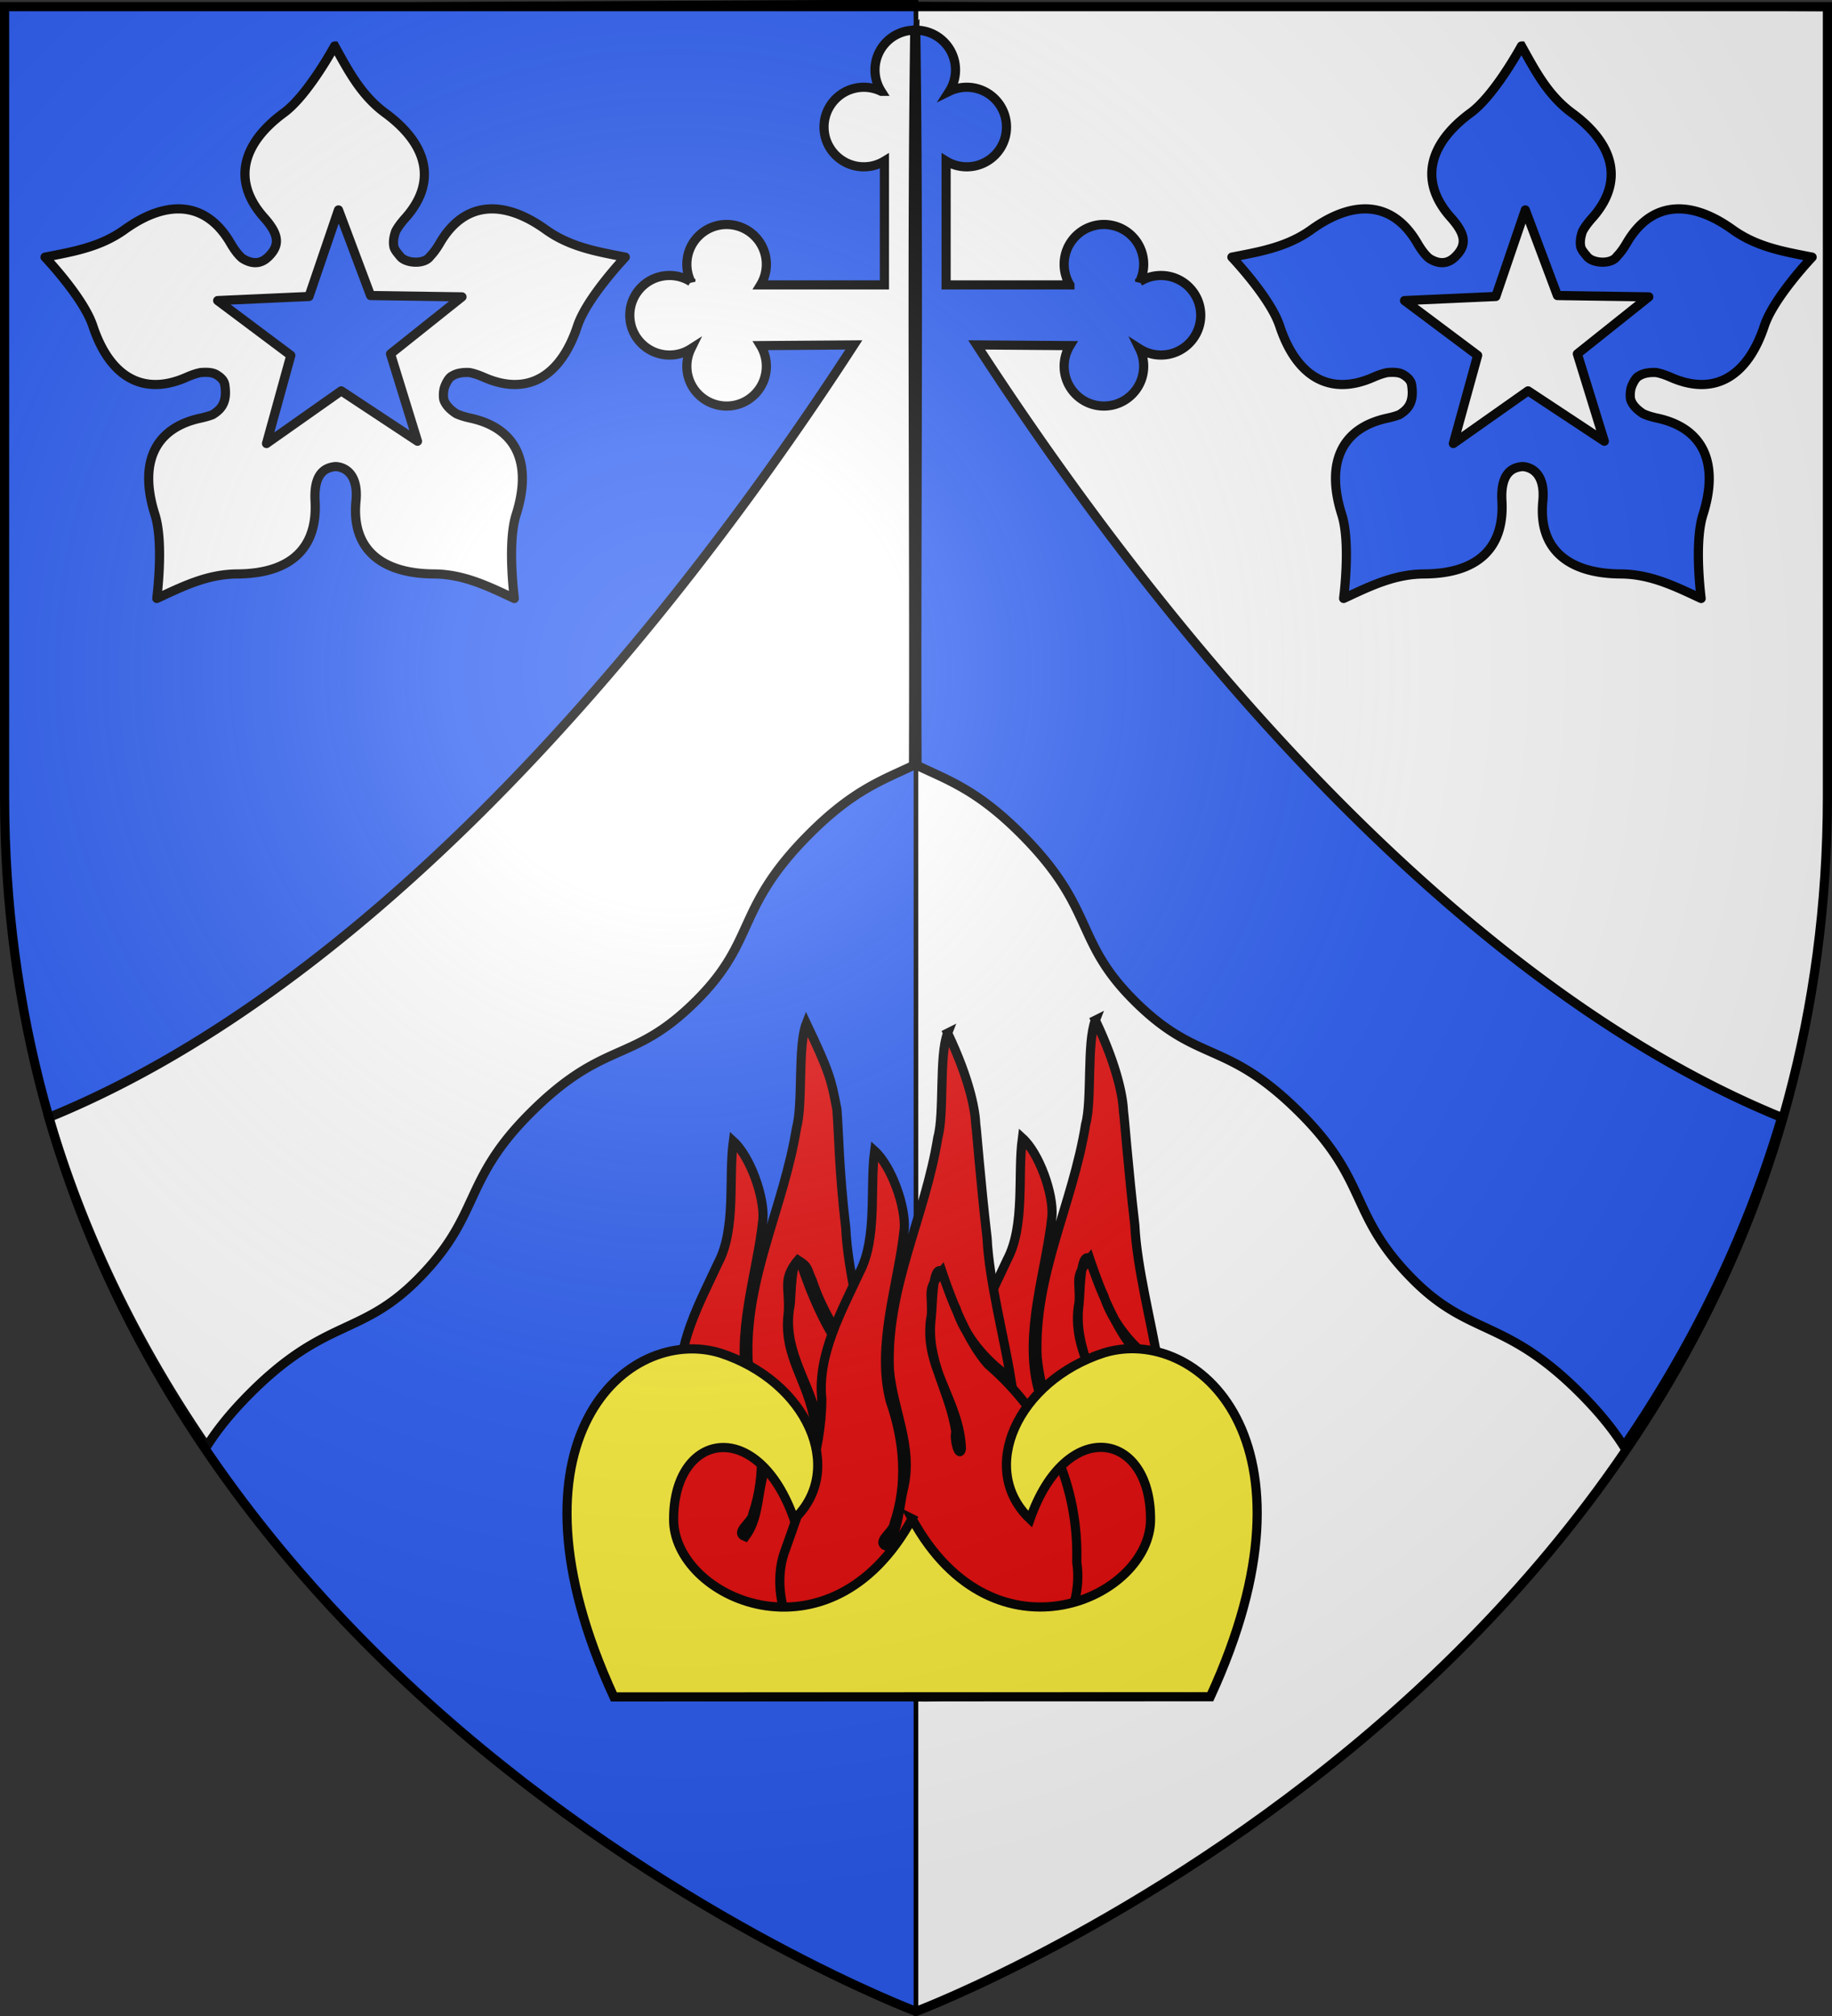
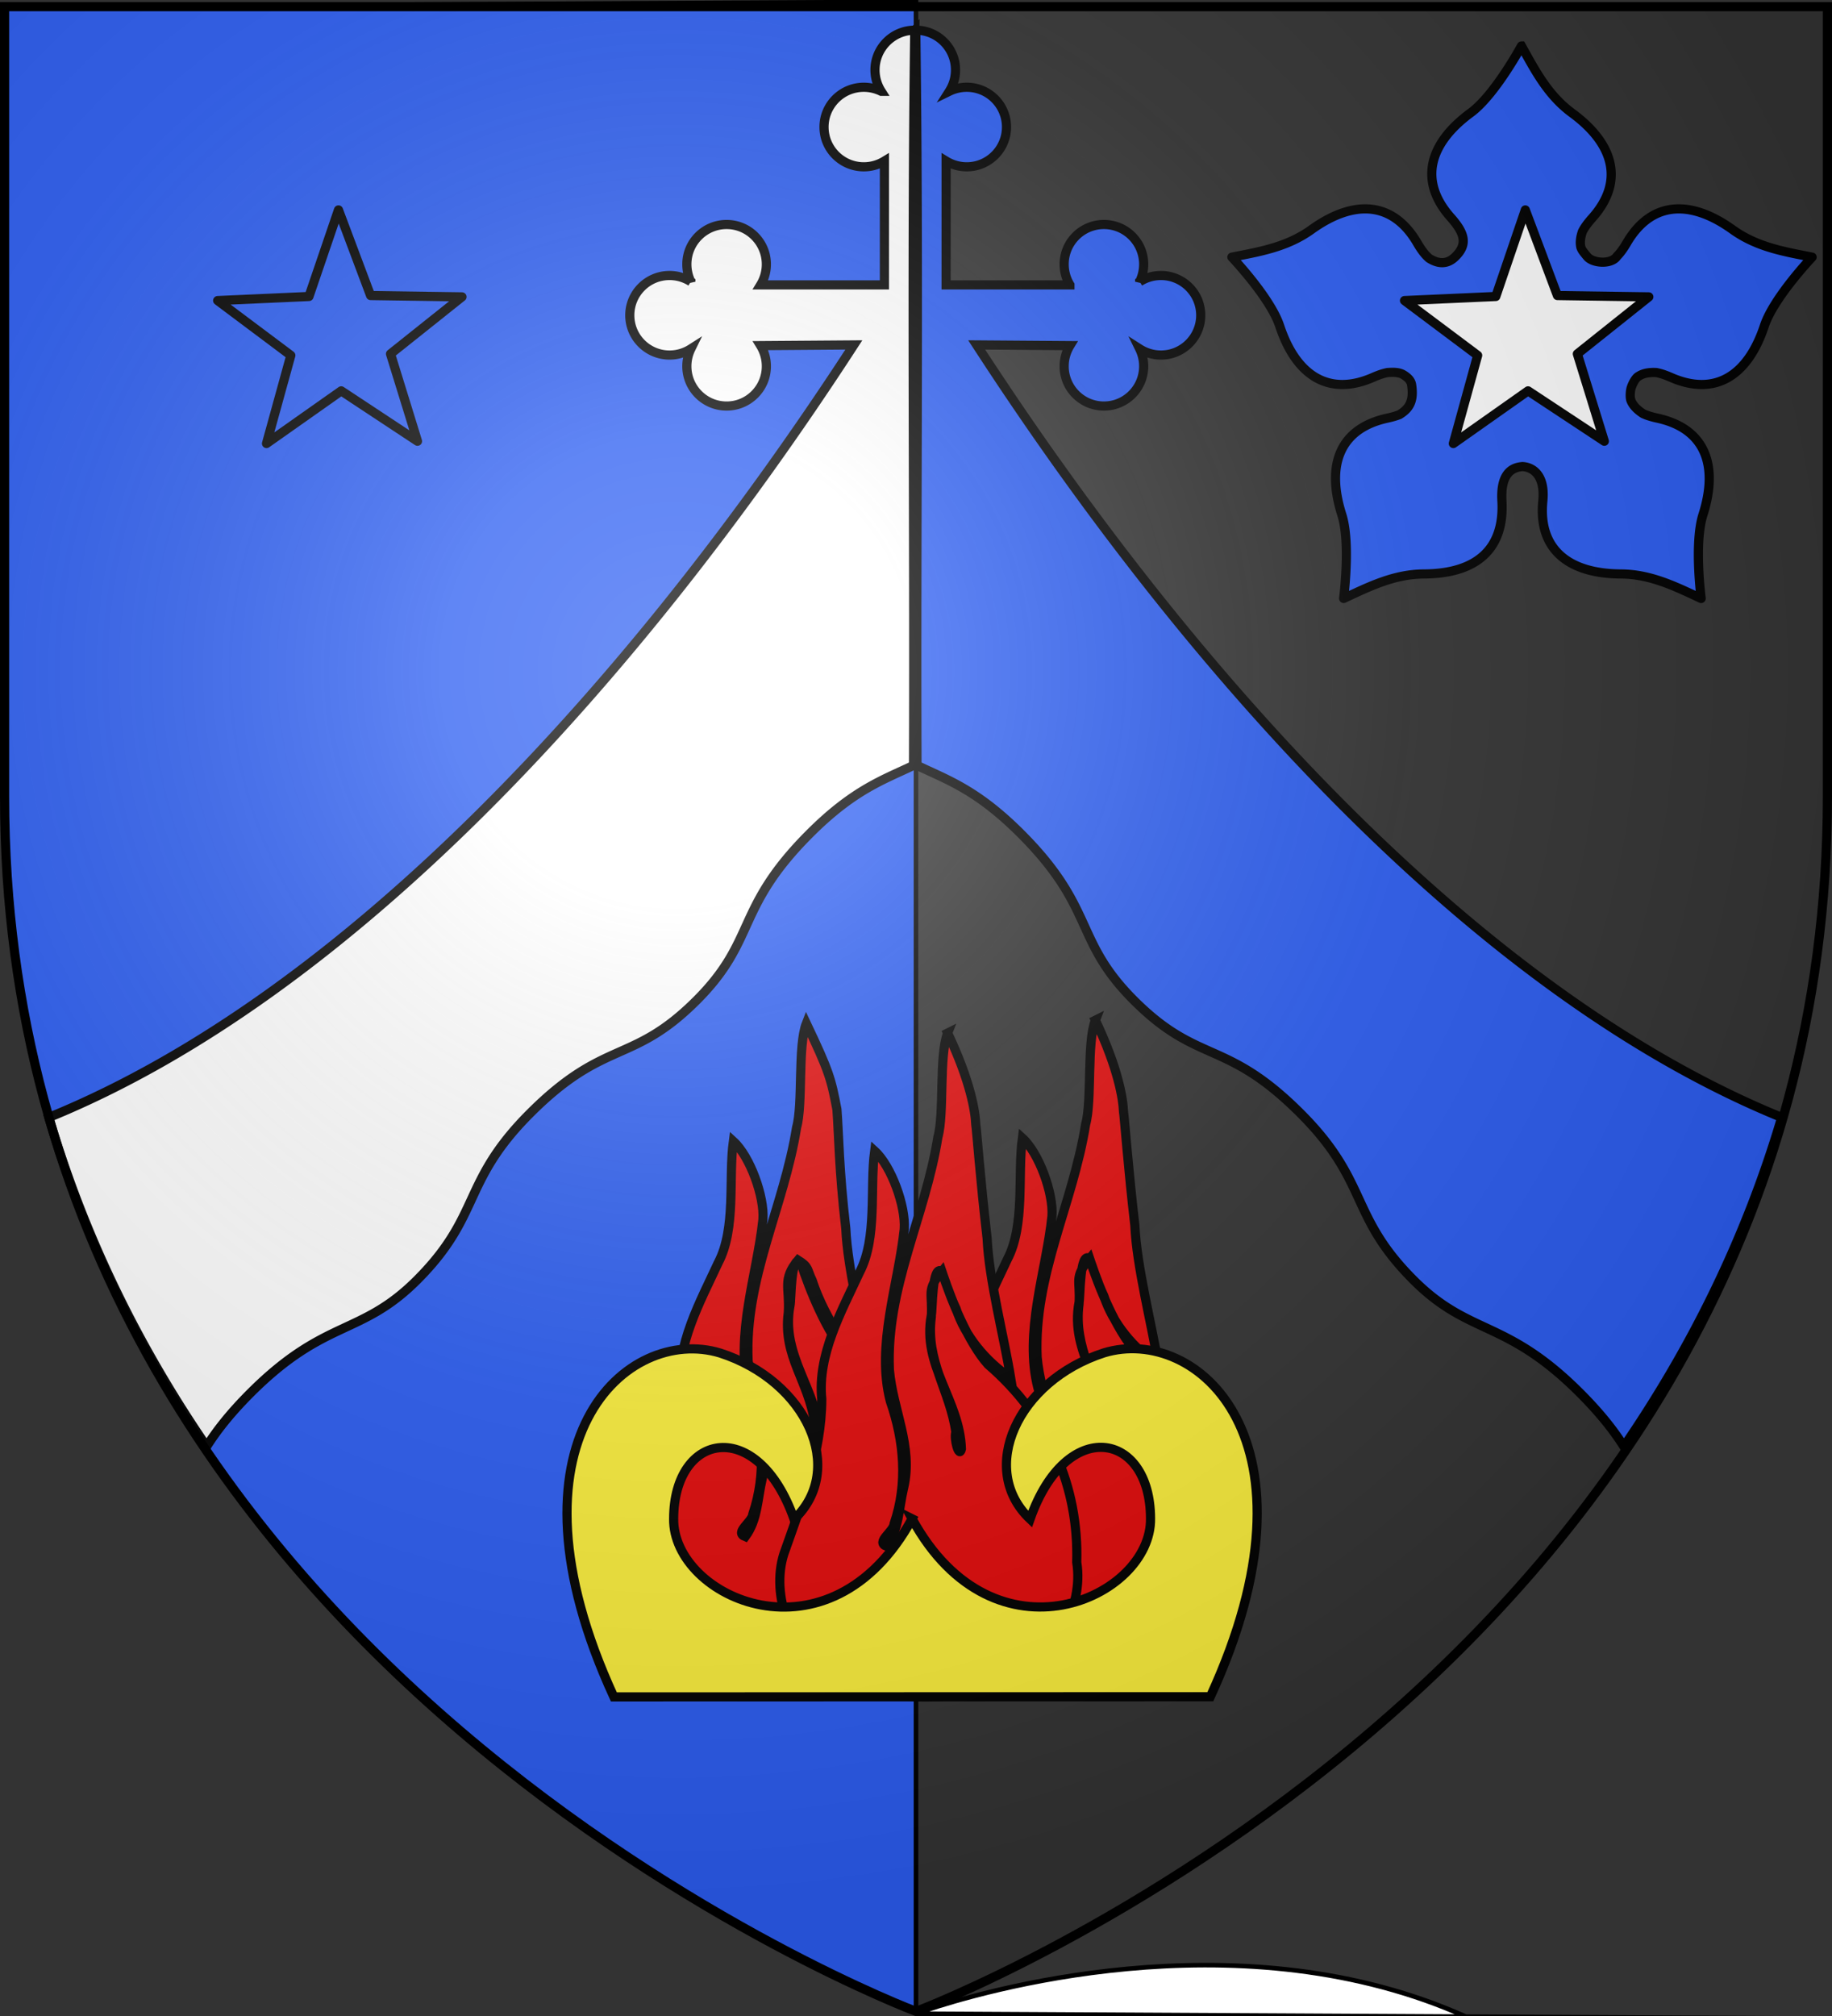
<svg xmlns="http://www.w3.org/2000/svg" xmlns:xlink="http://www.w3.org/1999/xlink" width="600" height="660" version="1.0">
  <rect width="100%" height="100%" fill="#333333" stroke="none" />
  <desc>Flag of Canton of Valais (Wallis)</desc>
  <defs>
    <g id="c">
      <path id="b" d="M0 0v1h.5z" transform="rotate(18 3.157 -.5)" />
      <use xlink:href="#b" width="810" height="540" transform="scale(-1 1)" />
    </g>
    <g id="d">
      <use xlink:href="#c" width="810" height="540" transform="rotate(72)" />
      <use xlink:href="#c" width="810" height="540" transform="rotate(144)" />
    </g>
    <g id="f">
-       <path id="e" d="M0 0v1h.5z" transform="rotate(18 3.157 -.5)" />
      <use xlink:href="#e" width="810" height="540" transform="scale(-1 1)" />
    </g>
    <g id="g">
      <use xlink:href="#f" width="810" height="540" transform="rotate(72)" />
      <use xlink:href="#f" width="810" height="540" transform="rotate(144)" />
    </g>
    <g id="i">
      <path id="h" d="M0 0v1h.5z" transform="rotate(18 3.157 -.5)" />
      <use xlink:href="#h" width="810" height="540" transform="scale(-1 1)" />
    </g>
    <g id="j">
      <use xlink:href="#i" width="810" height="540" transform="rotate(72)" />
      <use xlink:href="#i" width="810" height="540" transform="rotate(144)" />
    </g>
    <g id="l">
      <path id="k" d="M0 0v1h.5z" transform="rotate(18 3.157 -.5)" />
      <use xlink:href="#k" width="810" height="540" transform="scale(-1 1)" />
    </g>
    <g id="m">
      <use xlink:href="#l" width="810" height="540" transform="rotate(72)" />
      <use xlink:href="#l" width="810" height="540" transform="rotate(144)" />
    </g>
    <g id="o">
      <path id="n" d="M0 0v1h.5z" transform="rotate(18 3.157 -.5)" />
      <use xlink:href="#n" width="810" height="540" transform="scale(-1 1)" />
    </g>
    <g id="p">
      <use xlink:href="#o" width="810" height="540" transform="rotate(72)" />
      <use xlink:href="#o" width="810" height="540" transform="rotate(144)" />
    </g>
    <g id="r">
      <path id="q" d="M0 0v1h.5z" transform="rotate(18 3.157 -.5)" />
      <use xlink:href="#q" width="810" height="540" transform="scale(-1 1)" />
    </g>
    <g id="s">
      <use xlink:href="#r" width="810" height="540" transform="rotate(72)" />
      <use xlink:href="#r" width="810" height="540" transform="rotate(144)" />
    </g>
    <g id="v">
      <path id="u" d="M0 0v1h.5z" transform="rotate(18 3.157 -.5)" />
      <use xlink:href="#u" width="810" height="540" transform="scale(-1 1)" />
    </g>
    <g id="w">
      <use xlink:href="#v" width="810" height="540" transform="rotate(72)" />
      <use xlink:href="#v" width="810" height="540" transform="rotate(144)" />
    </g>
    <g id="y">
      <path id="x" d="M0 0v1h.5z" transform="rotate(18 3.157 -.5)" />
      <use xlink:href="#x" width="810" height="540" transform="scale(-1 1)" />
    </g>
    <g id="z">
      <use xlink:href="#y" width="810" height="540" transform="rotate(72)" />
      <use xlink:href="#y" width="810" height="540" transform="rotate(144)" />
    </g>
    <radialGradient xlink:href="#a" id="B" cx="221.445" cy="226.331" r="300" fx="221.445" fy="226.331" gradientTransform="matrix(1.353 0 0 1.349 -77.63 -85.747)" gradientUnits="userSpaceOnUse" />
    <linearGradient id="a">
      <stop offset="0" style="stop-color:white;stop-opacity:.314" />
      <stop offset=".19" style="stop-color:white;stop-opacity:.251" />
      <stop offset=".6" style="stop-color:#6b6b6b;stop-opacity:.125" />
      <stop offset="1" style="stop-color:black;stop-opacity:.125" />
    </linearGradient>
  </defs>
  <g style="display:inline">
    <path d="M300 658.5V.59L1.5 2.175v258.552C1.5 546.18 300 658.5 300 658.5Z" style="display:inline;fill:#2b5df2;fill-opacity:1;fill-rule:evenodd;stroke:#000;stroke-width:1.5;stroke-linecap:butt;stroke-linejoin:miter;stroke-miterlimit:4;stroke-dasharray:none;stroke-opacity:1" />
-     <path d="M300 659.25V1.34l298.5 1.586v258.552C598.5 546.93 300 659.25 300 659.25z" style="fill:#fff;fill-opacity:1;fill-rule:evenodd;stroke:#000;stroke-width:1.5;stroke-linecap:butt;stroke-linejoin:miter;stroke-miterlimit:4;stroke-dasharray:none;stroke-opacity:1;display:inline" />
+     <path d="M300 659.25l298.5 1.586v258.552C598.5 546.93 300 659.25 300 659.25z" style="fill:#fff;fill-opacity:1;fill-rule:evenodd;stroke:#000;stroke-width:1.5;stroke-linecap:butt;stroke-linejoin:miter;stroke-miterlimit:4;stroke-dasharray:none;stroke-opacity:1;display:inline" />
    <g style="display:inline">
      <g style="display:inline" transform="translate(-72.262 -317.559)">
        <path d="M299.596 9.885c-7.191 0-13.022 5.829-13.022 13.02 0 2.57.748 4.966 2.033 6.984a13 13 0 0 0-5.71-1.319c-7.191 0-13.02 5.83-13.02 13.02s5.829 13.021 13.02 13.021c2.474 0 4.789-.691 6.76-1.89v40.552h-40.553a12.96 12.96 0 0 0 1.888-6.757c0-7.192-5.829-13.02-13.02-13.02s-13.02 5.828-13.02 13.02c0 2.049.474 3.986 1.318 5.71a12.95 12.95 0 0 0-6.983-2.033c-7.19 0-13.021 5.829-13.021 13.02s5.83 13.021 13.021 13.021c2.57 0 4.964-.749 6.983-2.035a13 13 0 0 0-1.319 5.711c0 7.19 5.83 13.022 13.022 13.022 7.19 0 13.02-5.831 13.02-13.022 0-2.475-.69-4.787-1.89-6.758l30.545-.23c-71.55 110.197-165.696 212.987-263.654 252.91 11.983 40.54 30.16 76.357 51.688 107.719 3.206-5.072 7.597-10.754 14.343-17.5 24.485-24.484 36.096-18.533 54.563-37 21.17-21.17 14.478-32.04 37-54.563 24.55-24.549 33.392-15.83 54.562-37 19.819-19.818 12.485-30.016 37.032-54.562 14.471-14.472 24.189-17.634 34-22.344.302-79.623-.679-163.276.414-240.697z" style="display:inline;fill:#fff;fill-opacity:1;fill-rule:evenodd;stroke:#000;stroke-width:3;stroke-linecap:butt;stroke-linejoin:miter;stroke-miterlimit:4;stroke-dasharray:none;stroke-opacity:1" transform="translate(72.262 317.559)" />
        <path d="M372.183 327.443c7.19 0 13.021 5.83 13.021 13.02 0 2.57-.747 4.966-2.033 6.984a13 13 0 0 1 5.711-1.318c7.191 0 13.02 5.829 13.02 13.02s-5.829 13.02-13.02 13.02c-2.475 0-4.79-.69-6.76-1.89v40.553h40.553a12.96 12.96 0 0 1-1.889-6.758c0-7.19 5.83-13.02 13.02-13.02s13.021 5.83 13.021 13.02c0 2.05-.475 3.987-1.318 5.711a12.95 12.95 0 0 1 6.983-2.033c7.19 0 13.021 5.828 13.021 13.02 0 7.19-5.83 13.021-13.021 13.021-2.57 0-4.965-.75-6.983-2.035a13 13 0 0 1 1.319 5.71c0 7.192-5.831 13.022-13.022 13.022s-13.02-5.83-13.02-13.021c0-2.475.69-4.788 1.89-6.758l-30.546-.23c71.55 110.197 165.697 212.987 263.655 252.91-11.984 40.54-30.16 76.357-51.688 107.718-3.207-5.071-7.598-10.753-14.344-17.5-24.484-24.484-36.095-18.533-54.562-37-21.17-21.17-14.478-32.04-37-54.562-24.55-24.55-33.393-15.83-54.563-37-19.818-19.819-12.484-30.016-37.031-54.563-14.472-14.471-24.19-17.634-34-22.343-.302-79.624.678-163.276-.414-240.698z" style="display:inline;fill:#2b5df2;fill-opacity:1;fill-rule:evenodd;stroke:#000;stroke-width:3;stroke-linecap:butt;stroke-linejoin:miter;stroke-miterlimit:4;stroke-dasharray:none;stroke-opacity:1" />
        <g style="display:inline;stroke:#000;stroke-width:3;stroke-miterlimit:4;stroke-dasharray:none;stroke-opacity:1">
          <path d="M101.398 51.502c-2.887 7.324-1.029 26.374-3.193 34.082-4.165 26.152-17.056 49.327-15.88 76.21 1.163 13.212 7.825 25.048 4.677 38.531-1.642 6.817-1.455 13.62-5.604 19.22-3.713-1.449 2.276-4.733 2.48-7.418 4.493-13.244 3.294-26.98-1.26-40.114-4.757-18.27 2.683-38.278 4.562-56.313.55-7.457-4.208-20.653-9.688-25.625-1.623 12.042.97 28.552-4.937 39.76-5.922 12.792-13.85 26.932-12.375 41.532-.064 17.63-6.679 34.337-12.417 50.646-4.32 13.524 2.187 31.533 14.958 38.406 17.895 11.135 42.512 10.813 61.136 1.656 12.846-6.457 22.147-22.793 19.823-37.312.698-24.444-8.928-47.398-29.084-64.781-6.377-7.137-12.26-21.423-15.104-30.47-3.287-2.404-3 12.546-3.437 14.355-3.145 16.54 9.332 27.792 9.854 43.792-.736 3.303-2.554-3.397-1.813-5.51-1.952-13.627-10.482-21.674-8.598-36.026.518-8.096-2.097-10.796 3.19-17.143 3.721 2.315 2.828 2.975 4.648 6.71 2.894 9.05 10.704 23.424 18.708 28.708-2.148-13.242-7.112-32.174-7.72-45.749-2.253-19.437-2.257-30.422-2.905-38.99-1.921-10.07-2.486-12.305-10.02-28.157z" style="color:#000;display:inline;overflow:visible;visibility:visible;fill:#e20909;fill-opacity:1;fill-rule:nonzero;stroke:#000;stroke-width:3;stroke-miterlimit:4;stroke-dasharray:none;stroke-opacity:1;marker:none" transform="translate(234.947 601.102)" />
        </g>
        <g id="A" style="display:inline;stroke:#000;stroke-width:3;stroke-miterlimit:4;stroke-dasharray:none;stroke-opacity:1">
          <path d="M101.398 51.502c-2.887 7.324-1.029 26.374-3.193 34.082-4.165 26.152-17.056 49.327-15.88 76.21 1.163 13.212 7.825 25.048 4.677 38.531-1.642 6.817-1.455 13.62-5.604 19.22-3.713-1.449 2.276-4.733 2.48-7.418 4.493-13.244 3.294-26.98-1.26-40.114-4.757-18.27 2.683-38.278 4.562-56.313.55-7.457-4.208-20.653-9.688-25.625-1.623 12.042.97 28.552-4.937 39.76-5.922 12.792-13.85 26.932-12.375 41.532-.064 17.63-6.679 34.337-12.417 50.646-4.32 13.524 2.187 31.533 14.958 38.406 17.895 11.135 42.512 10.813 61.136 1.656 12.846-6.457 22.147-22.793 19.823-37.312.698-24.444-8.928-47.398-29.084-64.781-6.377-7.137-12.26-21.423-15.104-30.47-3.287-2.404-3 12.546-3.437 14.355-3.145 16.54 9.332 27.792 9.854 43.792-.736 3.303-2.554-3.397-1.813-5.51-1.952-13.627-9.933-23.324-8.048-37.675.518-8.096-1.822-8.597 3.465-14.944 0 0 2.828 8.473 4.648 12.208 2.894 9.051 9.879 17.376 17.883 22.66-2.148-13.242-7.112-32.174-7.72-45.749-2.253-19.437-3.414-35.496-3.706-37.159-.174-4.254-1.69-14.137-9.22-29.988z" style="color:#000;display:inline;overflow:visible;visibility:visible;fill:#e20909;fill-opacity:1;fill-rule:nonzero;stroke:#000;stroke-width:3;stroke-miterlimit:4;stroke-dasharray:none;stroke-opacity:1;marker:none" transform="translate(329.611 600.05)" />
        </g>
        <use xlink:href="#A" width="100%" height="100%" style="stroke:#000;stroke-width:3;stroke-miterlimit:4;stroke-dasharray:none;stroke-opacity:1" transform="translate(-48.384 4.207)" />
        <path d="M370.98 814.78c27.081 49.523 78.52 25.726 78.095-.12-.086-28.532-27.625-33.51-39.454.223-17.181-16.292-4.277-45.24 24.264-54.44 30.338-9.18 73.488 28.531 34.77 112.593l-195.348.06c-38.72-84.061 4.43-121.773 34.77-112.592 28.54 9.2 41.444 38.147 24.264 54.44-11.83-33.733-39.369-28.756-39.455-.224-.425 25.847 51.014 49.584 78.095.061z" style="font-style:normal;font-weight:400;font-size:95.842px;font-family:&quot;Bookman Old Style&quot;;display:inline;opacity:1;fill:#fcef3c;fill-opacity:1;stroke:#000;stroke-width:3;stroke-linecap:butt;stroke-linejoin:miter;stroke-miterlimit:4;stroke-dasharray:none;stroke-opacity:1" />
      </g>
      <g style="fill:#fff">
-         <path d="M927.28 651.197c-.001-.044-8.655 16.005-16.594 21.843-13.968 10.272-16.98 22.6-6.532 34.313 4.848 5.434 5.345 8.937 1.532 12.75-.884.883-1.783 1.451-2.688 1.75-2.043.674-4.11.03-5.969-1.156-1.289-1.075-2.55-2.73-3.875-5-7.91-13.558-20.602-14.486-34.687-4.375-8.006 5.747-16.94 7.218-26.031 9-.042-.013 12.557 13.176 15.656 22.53 5.452 16.46 16.257 23.132 30.625 16.813 1.763-.775 3.298-1.294 4.656-1.562 1.822-.126 3.772-.165 5.188.687 1.436.865 2.527 1.874 2.75 3.375.733 4.945-.509 7.576-3.907 9.657q-.046.032-.093.062c-1.122.45-2.452.82-4 1.156-15.338 3.334-20.138 15.074-14.875 31.594 2.991 9.39.567 27.473.593 27.438 8.403-3.903 16.49-7.975 26.344-8.032 17.338-.1 26.386-8.258 25.5-23.906-.571-10.094 4.33-11.015 6.688-11.25 2.809.092 7.57 2.156 6.719 11.25-1.57 15.618 8.162 23.807 25.5 23.906 9.855.057 17.94 4.129 26.343 8.032.026.035-2.397-18.048.594-27.438 5.263-16.52.432-28.26-14.906-31.594-1.889-.41-3.43-.884-4.688-1.468-1.787-1.158-3.373-2.63-4.031-4.438v-.031c-.01-.021-.025-.04-.031-.063-.293-1.079-.147-3.07.188-4.062.43-1.278 1.412-3.25 2.53-3.75 1.582-1.002 3.62-1.237 5.688-1.125 1.373.264 2.929.775 4.719 1.562 14.368 6.319 25.173-.353 30.625-16.812 3.1-9.355 15.698-22.544 15.656-22.531-9.092-1.782-18.025-3.253-26.031-9-14.085-10.11-26.777-9.183-34.687 4.375-1.078 1.846-2.115 3.26-3.157 4.312-1.84 2.791-7.803 2.373-9.718.219-1.213-1.471-1.728-2.037-2.125-3.063-.415-1.651-.122-3.477.5-5.25.676-1.335 1.738-2.781 3.187-4.406 10.45-11.712 7.406-24.072-6.562-34.344-7.94-5.838-12.09-13.872-16.594-21.968zm.156 87.343c6.702 0 12.156 5.454 12.156 12.157 0 6.702-5.454 12.125-12.156 12.125a12.117 12.117 0 0 1-12.125-12.125c0-6.703 5.422-12.157 12.125-12.157z" style="display:inline;fill:#fff;fill-opacity:1;fill-rule:evenodd;stroke:#000;stroke-width:3;stroke-linecap:butt;stroke-linejoin:miter;stroke-miterlimit:4;stroke-dasharray:none;stroke-opacity:1" transform="translate(-817.682 -636.139)" />
-       </g>
+         </g>
      <path d="m-177.549 308.957-24.983-16.493-24.47 17.244 7.965-28.857-23.962-17.944 29.906-1.341 9.662-28.335 10.517 28.028 29.933.433-23.406 18.663z" style="opacity:1;fill:#2b5df2;fill-opacity:1;fill-rule:nonzero;stroke:#000;stroke-width:3;stroke-linecap:round;stroke-linejoin:round;stroke-miterlimit:4;stroke-dasharray:none;stroke-dashoffset:0;stroke-opacity:1" transform="translate(314.286 -164.504)" />
      <g style="fill:#2b5df2;fill-opacity:1">
        <path d="M927.28 651.197c-.001-.044-8.655 16.005-16.594 21.843-13.968 10.272-16.98 22.6-6.532 34.313 4.848 5.434 5.345 8.937 1.532 12.75-.884.883-1.783 1.451-2.688 1.75-2.043.674-4.11.03-5.969-1.156-1.289-1.075-2.55-2.73-3.875-5-7.91-13.558-20.602-14.486-34.687-4.375-8.006 5.747-16.94 7.218-26.031 9-.042-.013 12.557 13.176 15.656 22.53 5.452 16.46 16.257 23.132 30.625 16.813 1.763-.775 3.298-1.294 4.656-1.562 1.822-.126 3.772-.165 5.188.687 1.436.865 2.527 1.874 2.75 3.375.733 4.945-.509 7.576-3.907 9.657q-.046.032-.093.062c-1.122.45-2.452.82-4 1.156-15.338 3.334-20.138 15.074-14.875 31.594 2.991 9.39.567 27.473.593 27.438 8.403-3.903 16.49-7.975 26.344-8.032 17.338-.1 26.386-8.258 25.5-23.906-.571-10.094 4.33-11.015 6.688-11.25 2.809.092 7.57 2.156 6.719 11.25-1.57 15.618 8.162 23.807 25.5 23.906 9.855.057 17.94 4.129 26.343 8.032.026.035-2.397-18.048.594-27.438 5.263-16.52.432-28.26-14.906-31.594-1.889-.41-3.43-.884-4.688-1.468-1.787-1.158-3.373-2.63-4.031-4.438v-.031c-.01-.021-.025-.04-.031-.063-.293-1.079-.147-3.07.188-4.062.43-1.278 1.412-3.25 2.53-3.75 1.582-1.002 3.62-1.237 5.688-1.125 1.373.264 2.929.775 4.719 1.562 14.368 6.319 25.173-.353 30.625-16.812 3.1-9.355 15.698-22.544 15.656-22.531-9.092-1.782-18.025-3.253-26.031-9-14.085-10.11-26.777-9.183-34.687 4.375-1.078 1.846-2.115 3.26-3.157 4.312-1.84 2.791-7.803 2.373-9.718.219-1.213-1.471-1.728-2.037-2.125-3.063-.415-1.651-.122-3.477.5-5.25.676-1.335 1.738-2.781 3.187-4.406 10.45-11.712 7.406-24.072-6.562-34.344-7.94-5.838-12.09-13.872-16.594-21.968zm.156 87.343c6.702 0 12.156 5.454 12.156 12.157 0 6.702-5.454 12.125-12.156 12.125a12.117 12.117 0 0 1-12.125-12.125c0-6.703 5.422-12.157 12.125-12.157z" style="display:inline;fill:#2b5df2;fill-opacity:1;fill-rule:evenodd;stroke:#000;stroke-width:3;stroke-linecap:butt;stroke-linejoin:miter;stroke-miterlimit:4;stroke-dasharray:none;stroke-opacity:1" transform="translate(-428.982 -636.139)" />
      </g>
      <path d="m211.151 308.957-24.983-16.493-24.47 17.244 7.965-28.857-23.962-17.944 29.906-1.341 9.662-28.335 10.517 28.028 29.933.433-23.406 18.663z" style="opacity:1;fill:#fff;fill-opacity:1;fill-rule:nonzero;stroke:#000;stroke-width:3;stroke-linecap:round;stroke-linejoin:round;stroke-miterlimit:4;stroke-dasharray:none;stroke-dashoffset:0;stroke-opacity:1" transform="translate(314.286 -164.504)" />
    </g>
  </g>
  <path d="M300 658.5s298.5-112.32 298.5-397.772V2.176H1.5v258.552C1.5 546.18 300 658.5 300 658.5" style="opacity:1;fill:url(#B);fill-opacity:1;fill-rule:evenodd;stroke:none;stroke-width:1px;stroke-linecap:butt;stroke-linejoin:miter;stroke-opacity:1" />
  <path d="M300 658.5S1.5 546.18 1.5 260.728V2.176h597v258.552C598.5 546.18 300 658.5 300 658.5z" style="opacity:1;fill:none;fill-opacity:1;fill-rule:evenodd;stroke:#000;stroke-width:3;stroke-linecap:butt;stroke-linejoin:miter;stroke-miterlimit:4;stroke-dasharray:none;stroke-opacity:1" />
</svg>